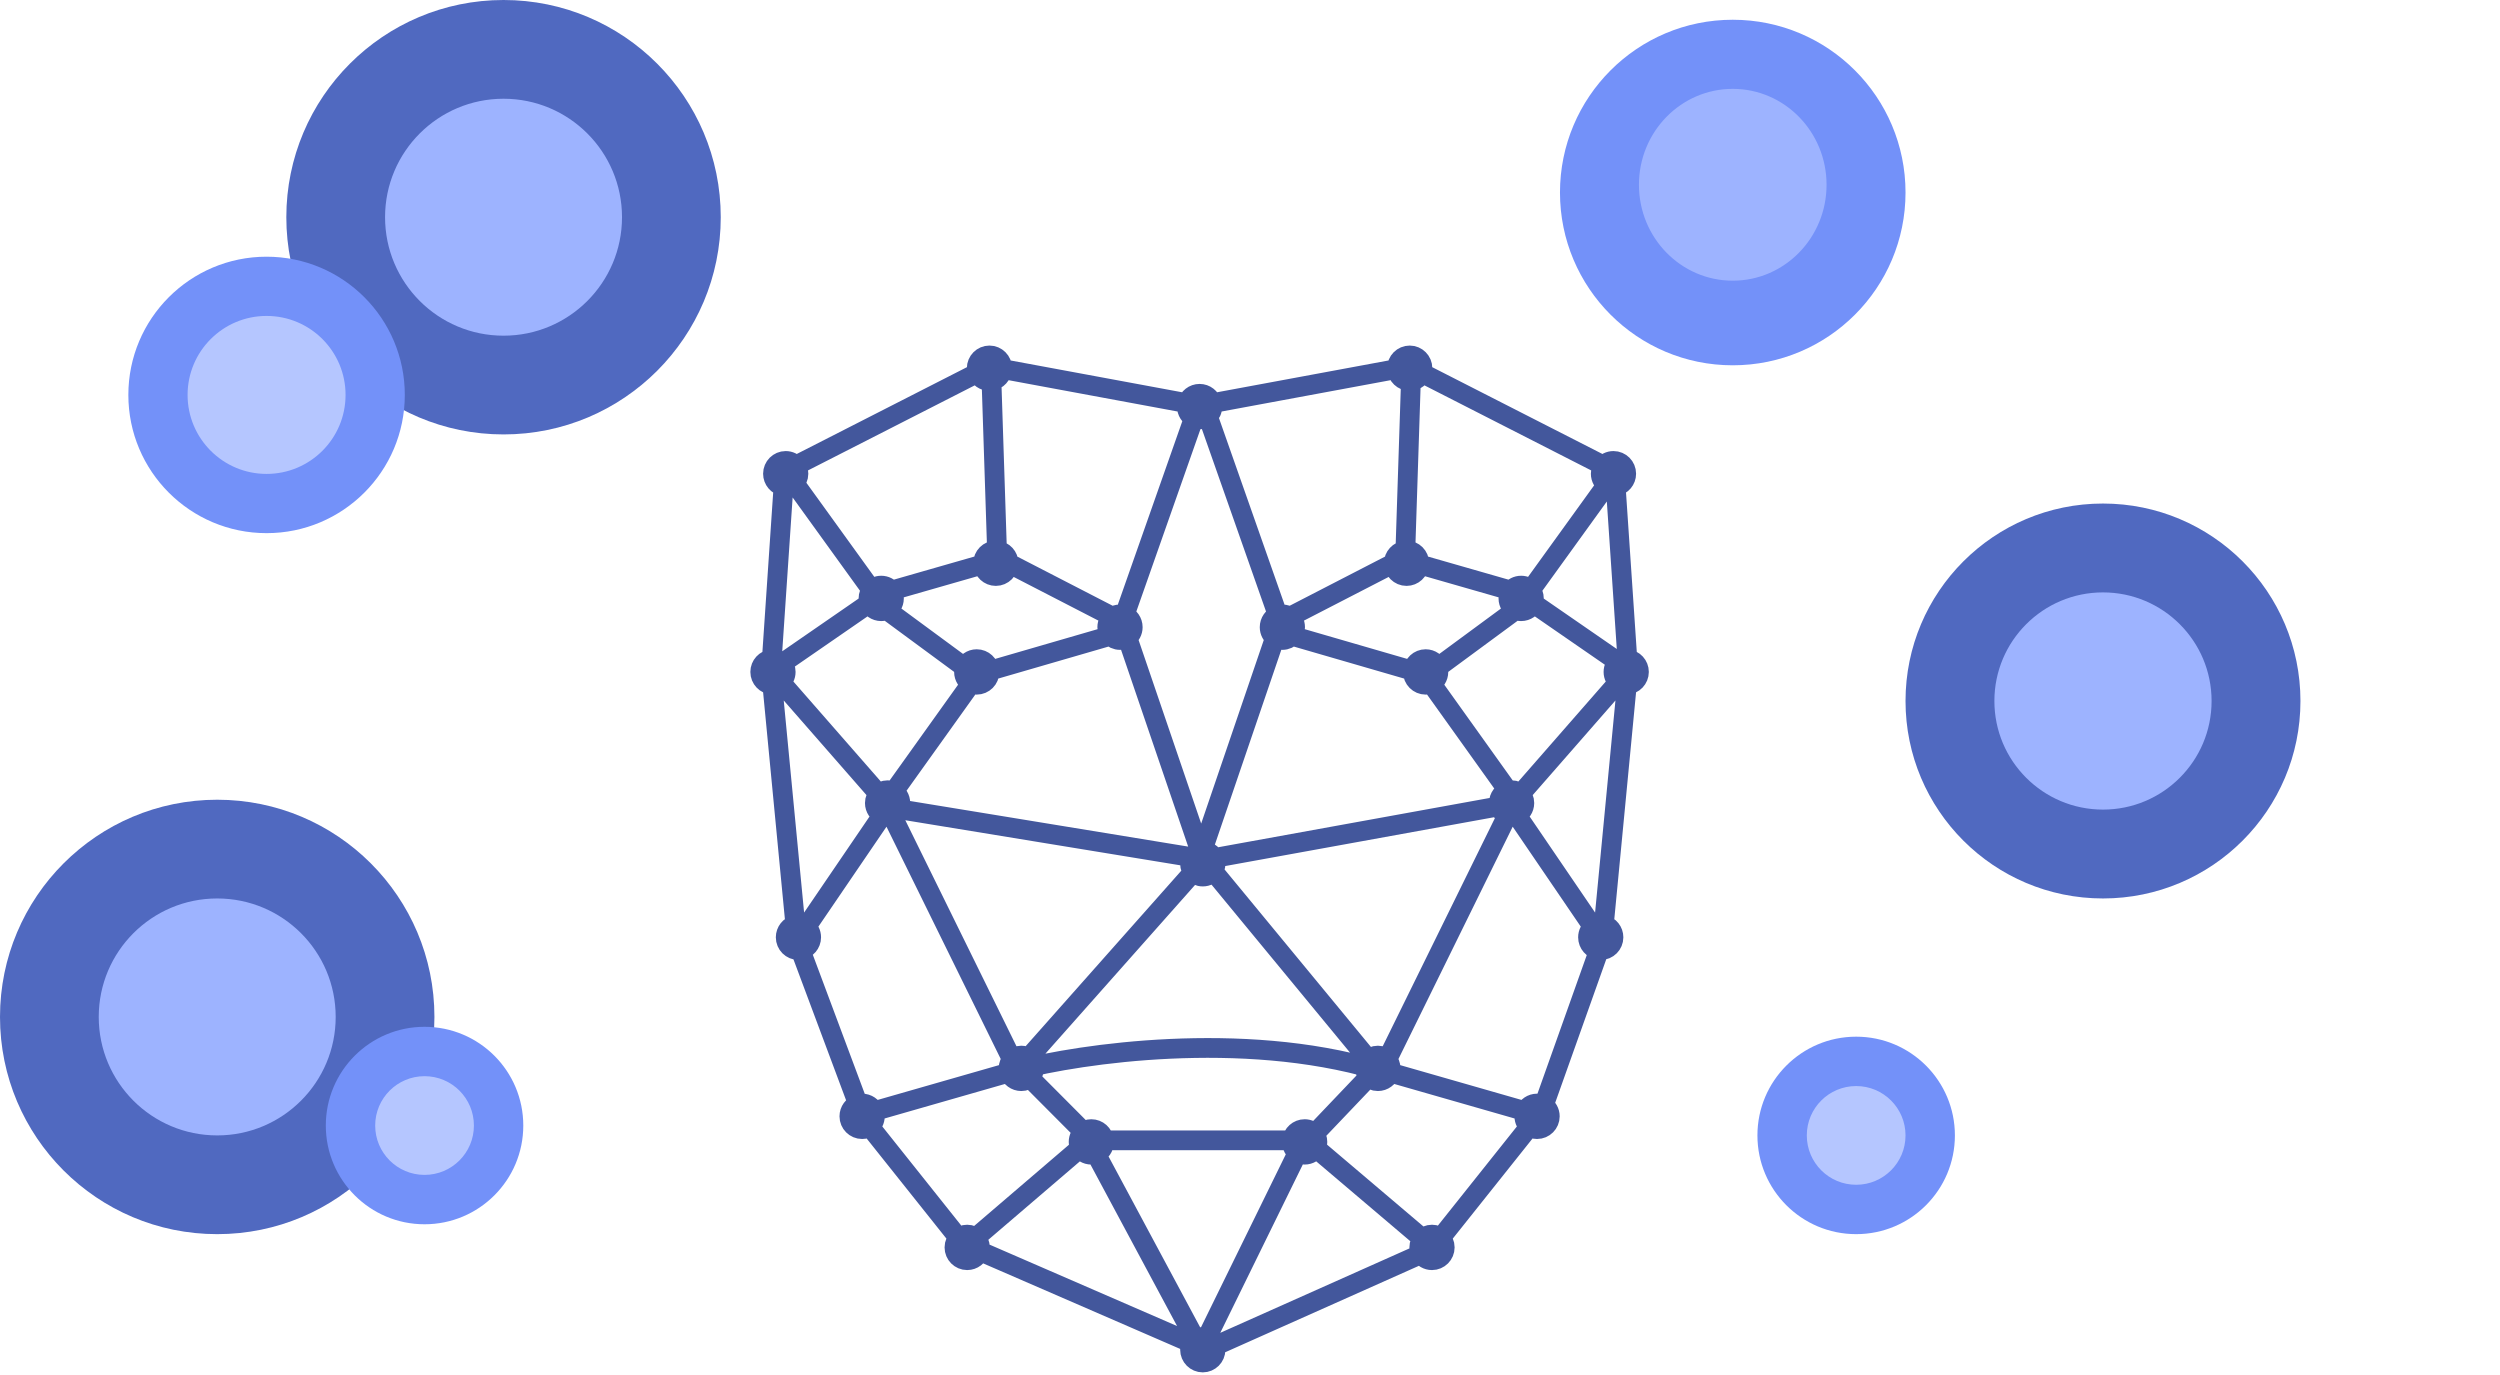
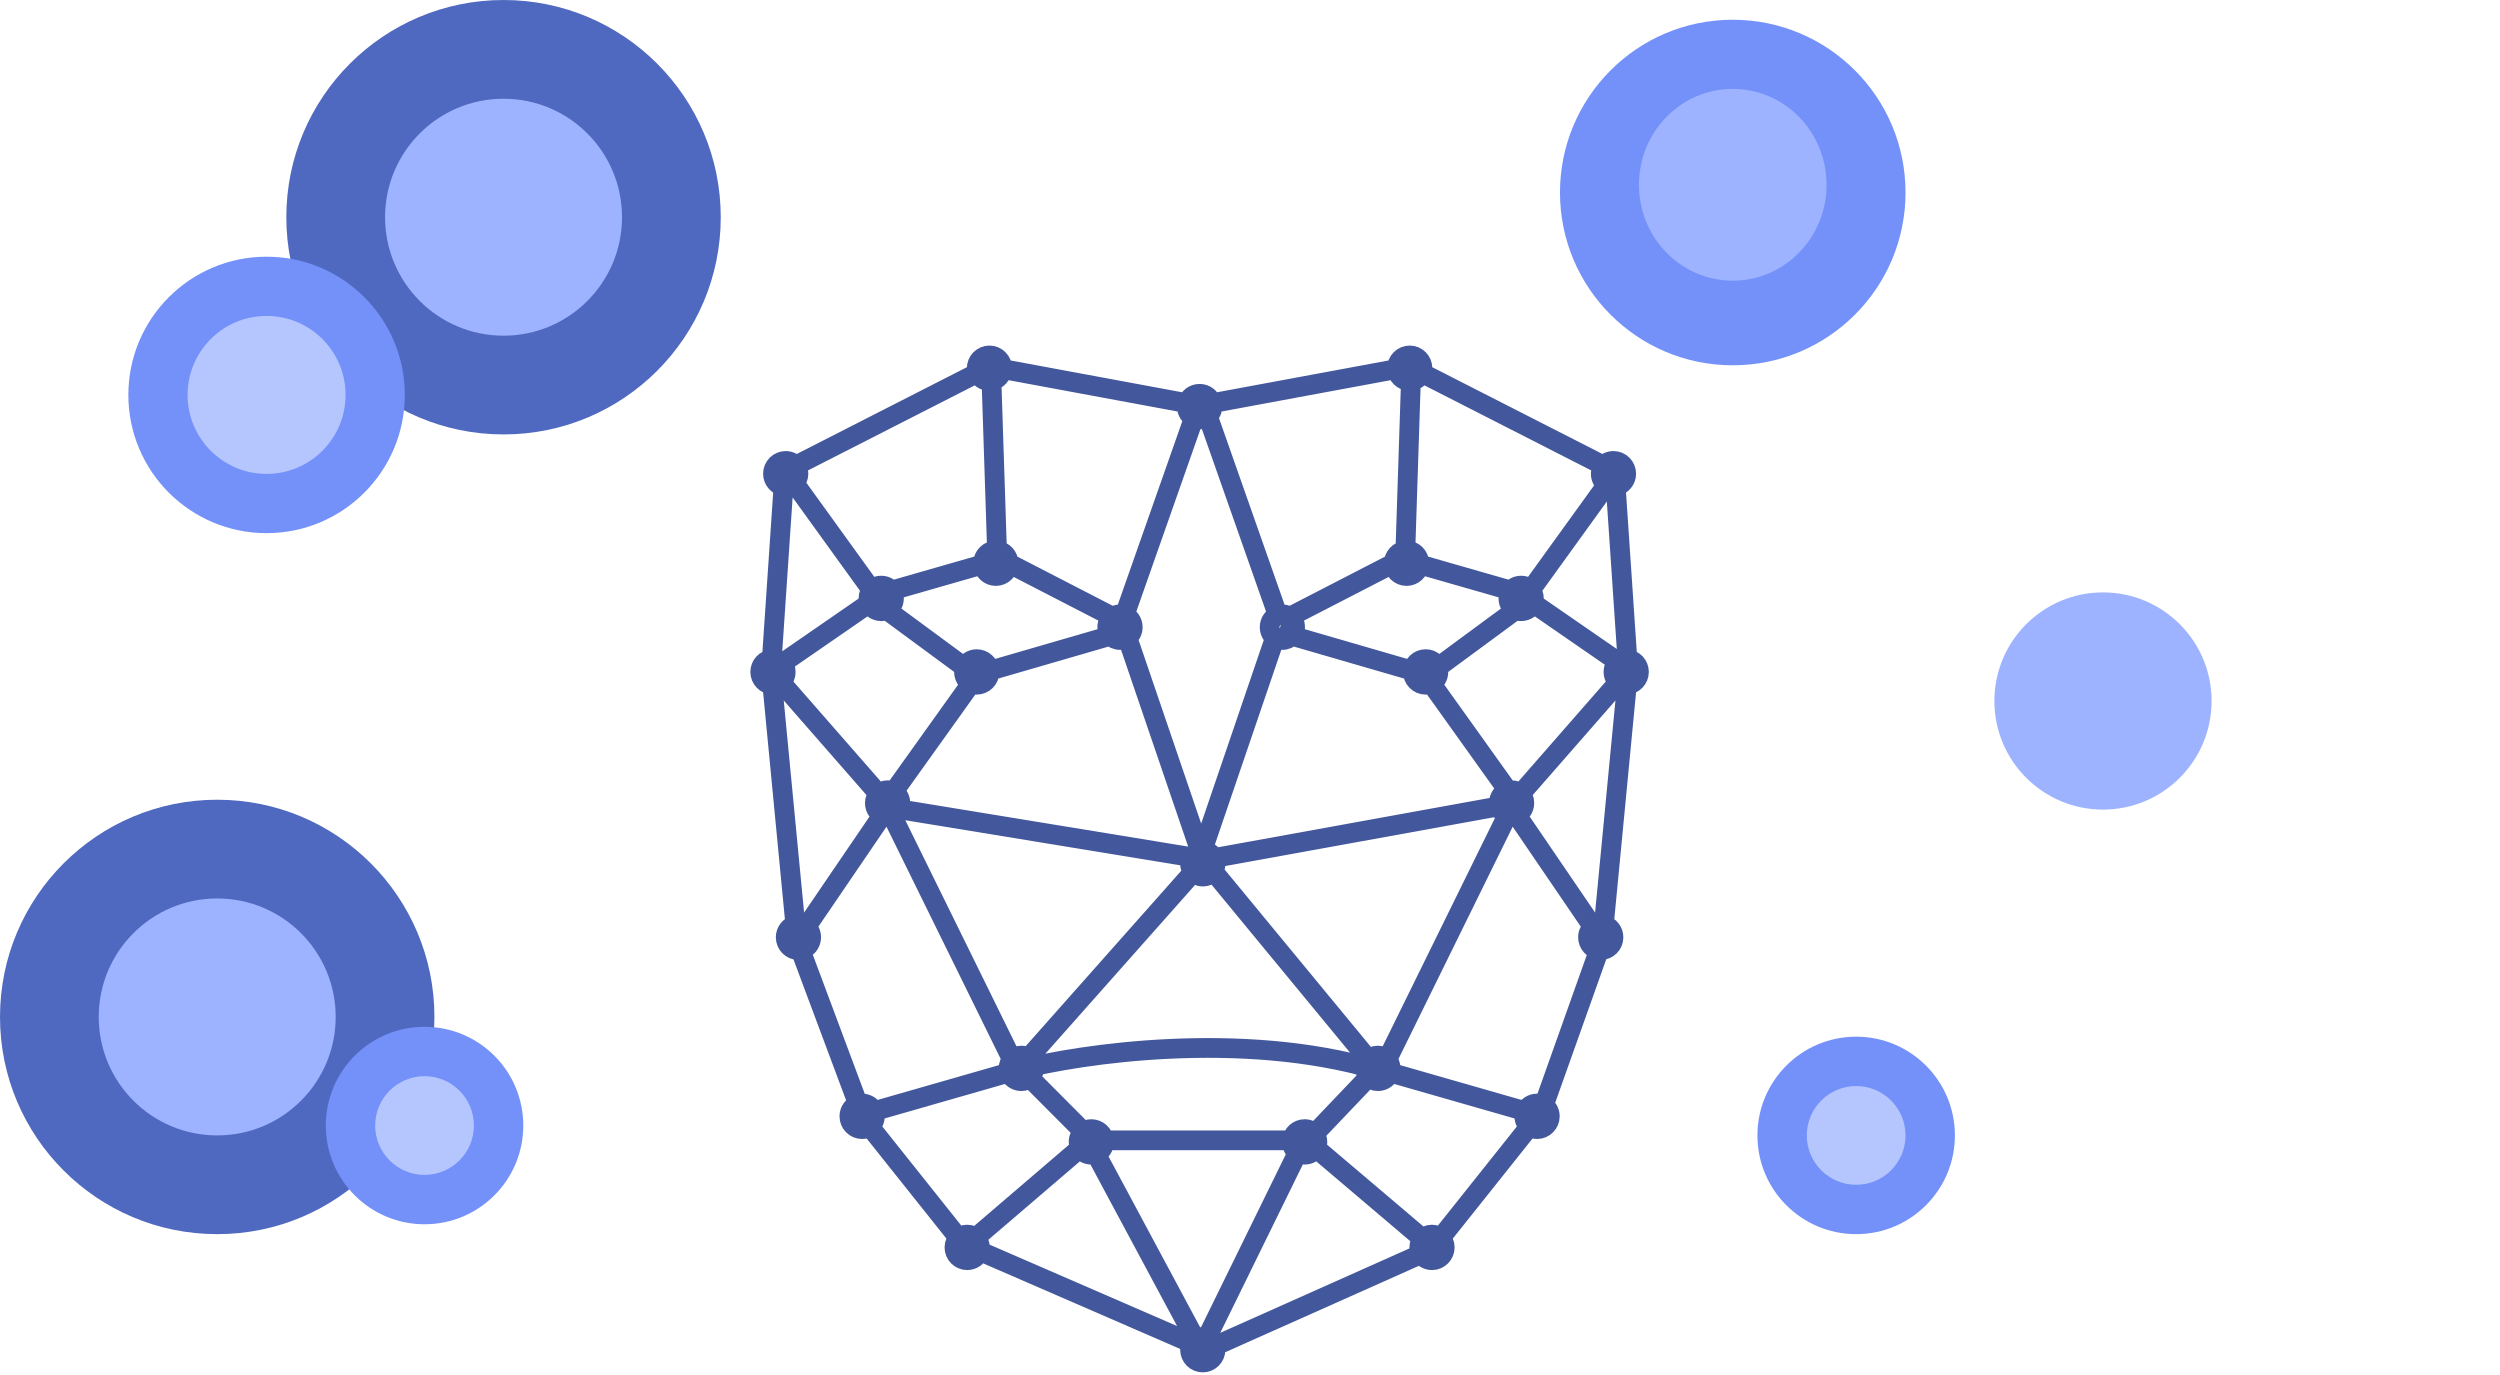
<svg xmlns="http://www.w3.org/2000/svg" width="200" height="110" viewBox="0 0 200 110" fill="none">
  <circle cx="40.283" cy="17.377" r="17.377" fill="#5069C0" />
  <circle cx="40.283" cy="17.377" r="9.478" fill="#9DB3FF" />
  <circle cx="17.377" cy="81.355" r="17.377" fill="#5069C0" />
  <circle cx="17.377" cy="81.355" r="9.478" fill="#9DB3FF" />
-   <circle r="15.797" transform="matrix(1 0 0 -1 168.239 56.08)" fill="#5069C0" />
  <circle r="8.688" transform="matrix(1 0 0 -1 168.239 56.08)" fill="#9DB3FF" />
  <circle cx="148.493" cy="90.833" r="7.899" fill="#7391F9" />
  <circle cx="148.493" cy="90.833" r="3.949" fill="#B5C6FF" />
  <circle r="7.899" transform="matrix(1 0 0 -1 33.964 90.043)" fill="#7391F9" />
  <circle r="3.949" transform="matrix(1 0 0 -1 33.964 90.043)" fill="#B5C6FF" />
  <circle cx="138.62" cy="15.402" r="13.822" fill="#7391F9" />
  <ellipse cx="138.62" cy="14.782" rx="7.504" ry="7.673" fill="#9DB3FF" />
  <circle cx="21.326" cy="31.594" r="11.058" fill="#7391F9" />
  <circle cx="21.326" cy="31.594" r="6.319" fill="#B5C6FF" />
  <path d="M63.553 38.645C63.751 38.458 63.875 38.193 63.875 37.898C63.875 37.653 63.79 37.429 63.647 37.253C63.46 37.022 63.175 36.875 62.856 36.875C62.294 36.875 61.838 37.333 61.838 37.898C61.838 38.402 62.201 38.821 62.679 38.906C62.736 38.916 62.796 38.921 62.856 38.921C63.126 38.921 63.371 38.816 63.553 38.645Z" fill="#43579C" />
  <path d="M70.935 48.797C71.279 48.633 71.516 48.281 71.516 47.873C71.516 47.639 71.438 47.424 71.307 47.252C71.121 47.007 70.828 46.85 70.497 46.85C70.191 46.85 69.916 46.985 69.73 47.2L70.176 47.818L69.55 48.25C69.7 48.628 70.067 48.896 70.497 48.896C70.654 48.896 70.802 48.86 70.935 48.797Z" fill="#43579C" />
  <path d="M70.176 47.818L69.73 47.2C69.573 47.38 69.479 47.615 69.479 47.873C69.479 48.006 69.504 48.133 69.55 48.25L70.176 47.818Z" fill="#43579C" />
  <path d="M79.667 46.082C80.229 46.082 80.685 45.624 80.685 45.059C80.685 45.057 80.685 45.056 80.685 45.054C80.683 44.523 80.278 44.088 79.761 44.041C79.73 44.038 79.698 44.036 79.667 44.036C79.104 44.036 78.648 44.494 78.648 45.059C78.648 45.088 78.649 45.117 78.651 45.145C78.694 45.67 79.132 46.082 79.667 46.082Z" fill="#43579C" />
  <path d="M80.174 29.516C80.175 29.497 80.176 29.477 80.176 29.458C80.176 28.893 79.72 28.435 79.157 28.435C78.595 28.435 78.138 28.893 78.138 29.458C78.138 29.588 78.162 29.712 78.207 29.826C78.354 30.209 78.724 30.481 79.157 30.481C79.212 30.481 79.265 30.477 79.318 30.468C79.785 30.394 80.147 30 80.174 29.516Z" fill="#43579C" />
  <path d="M96.63 33.304C96.848 33.116 96.986 32.838 96.986 32.527C96.986 32.435 96.974 32.346 96.952 32.262C96.835 31.825 96.439 31.504 95.967 31.504C95.496 31.504 95.1 31.825 94.983 32.262C94.961 32.346 94.949 32.435 94.949 32.527C94.949 32.927 95.177 33.274 95.511 33.442C95.648 33.511 95.803 33.55 95.967 33.55C96.221 33.55 96.452 33.457 96.63 33.304Z" fill="#43579C" />
  <path d="M90.187 51.011C90.448 50.825 90.619 50.52 90.619 50.175C90.619 49.739 90.347 49.367 89.965 49.219C89.852 49.176 89.729 49.152 89.6 49.152C89.378 49.152 89.172 49.223 89.005 49.344C88.748 49.53 88.581 49.833 88.581 50.175C88.581 50.437 88.68 50.676 88.841 50.857C89.028 51.066 89.299 51.198 89.6 51.198C89.819 51.198 90.021 51.129 90.187 51.011Z" fill="#43579C" />
  <path d="M78.138 54.778C78.701 54.778 79.157 54.32 79.157 53.755C79.157 53.726 79.156 53.697 79.154 53.668C79.109 53.144 78.672 52.732 78.138 52.732C77.701 52.732 77.328 53.009 77.183 53.398C77.142 53.509 77.12 53.63 77.12 53.755C77.12 54.159 77.352 54.508 77.69 54.674C77.826 54.741 77.978 54.778 78.138 54.778Z" fill="#43579C" />
  <path d="M62.46 54.565C62.701 54.378 62.856 54.085 62.856 53.755C62.856 53.486 62.753 53.242 62.584 53.059C62.398 52.858 62.133 52.732 61.838 52.732C61.806 52.732 61.775 52.734 61.745 52.736C61.226 52.783 60.819 53.222 60.819 53.755C60.819 54.302 61.246 54.749 61.784 54.777C61.802 54.778 61.82 54.778 61.838 54.778C62.072 54.778 62.288 54.699 62.46 54.565Z" fill="#43579C" />
  <path d="M71.901 64.732C71.981 64.586 72.026 64.419 72.026 64.242C72.026 63.853 71.81 63.516 71.493 63.342C71.349 63.263 71.183 63.218 71.007 63.218C70.726 63.218 70.472 63.332 70.288 63.517C70.103 63.702 69.988 63.958 69.988 64.242C69.988 64.666 70.246 65.03 70.612 65.185C70.734 65.236 70.867 65.265 71.007 65.265C71.125 65.265 71.238 65.245 71.343 65.208C71.582 65.124 71.781 64.952 71.901 64.732Z" fill="#43579C" />
  <path d="M64.038 75.994C64.523 75.915 64.894 75.493 64.894 74.984C64.894 74.651 64.736 74.355 64.491 74.168C64.32 74.038 64.107 73.96 63.875 73.96C63.79 73.96 63.708 73.971 63.629 73.991L63.746 75.21L64.038 75.994Z" fill="#43579C" />
  <path d="M62.856 74.984C62.856 75.549 63.313 76.007 63.875 76.007C63.931 76.007 63.985 76.002 64.038 75.994L63.746 75.21L63.629 73.991C63.185 74.101 62.856 74.504 62.856 74.984Z" fill="#43579C" />
  <path d="M69.581 90.125C69.828 89.938 69.988 89.641 69.988 89.306C69.988 89.164 69.959 89.028 69.906 88.904L68.961 89.176L69.081 89.498L69.581 90.125Z" fill="#43579C" />
  <path d="M68.969 88.283C68.857 88.283 68.748 88.302 68.647 88.335L68.961 89.176L69.906 88.904C69.751 88.539 69.39 88.283 68.969 88.283Z" fill="#43579C" />
  <path d="M67.95 89.306C67.95 89.871 68.407 90.329 68.969 90.329C69.199 90.329 69.41 90.253 69.581 90.125L69.081 89.498L68.961 89.176L68.647 88.335C68.242 88.471 67.95 88.854 67.95 89.306Z" fill="#43579C" />
  <path d="M82.386 86.23C82.593 86.043 82.723 85.771 82.723 85.47C82.723 85.454 82.723 85.439 82.722 85.423C82.707 85.093 82.536 84.803 82.281 84.627C82.117 84.513 81.918 84.447 81.704 84.447C81.412 84.447 81.148 84.57 80.963 84.768C80.791 84.952 80.685 85.198 80.685 85.47C80.685 85.584 80.704 85.694 80.739 85.797C80.874 86.201 81.255 86.493 81.704 86.493C81.967 86.493 82.206 86.393 82.386 86.23Z" fill="#43579C" />
  <path d="M87.675 92.307C88.056 92.159 88.326 91.787 88.326 91.352C88.326 91.309 88.324 91.266 88.319 91.225C88.256 90.72 87.827 90.329 87.308 90.329C87.072 90.329 86.855 90.409 86.683 90.544C86.443 90.731 86.289 91.024 86.289 91.352C86.289 91.532 86.335 91.701 86.416 91.848C86.59 92.162 86.924 92.375 87.308 92.375C87.437 92.375 87.561 92.351 87.675 92.307Z" fill="#43579C" />
  <path d="M78.353 100.078C78.379 99.987 78.393 99.892 78.393 99.793C78.393 99.228 77.937 98.769 77.374 98.769C77.108 98.769 76.865 98.872 76.684 99.04C76.482 99.227 76.356 99.495 76.356 99.793C76.356 100.358 76.812 100.816 77.374 100.816C77.838 100.816 78.23 100.504 78.353 100.078Z" fill="#43579C" />
  <path d="M96.222 109C96.785 109 97.241 108.542 97.241 107.977C97.241 107.874 97.226 107.775 97.198 107.681C97.103 107.367 96.862 107.116 96.554 107.01L96.161 107.811L95.936 107.713L95.345 107.457C95.255 107.609 95.203 107.787 95.203 107.977C95.203 108.542 95.659 109 96.222 109Z" fill="#43579C" />
  <path d="M96.161 107.811L96.554 107.01C96.45 106.973 96.338 106.954 96.222 106.954C96.002 106.954 95.797 107.024 95.631 107.144L95.936 107.713L96.161 107.811Z" fill="#43579C" />
  <path d="M95.345 107.457L95.936 107.713L95.631 107.144C95.515 107.227 95.417 107.333 95.345 107.457Z" fill="#43579C" />
  <path d="M113.542 99.793C113.542 99.986 113.595 100.167 113.688 100.322C113.867 100.618 114.191 100.816 114.56 100.816C115.123 100.816 115.579 100.358 115.579 99.793C115.579 99.495 115.453 99.227 115.251 99.04C115.07 98.872 114.827 98.769 114.56 98.769C113.998 98.769 113.542 99.228 113.542 99.793Z" fill="#43579C" />
-   <path d="M103.354 91.352C103.354 91.709 103.536 92.024 103.812 92.207C103.973 92.313 104.165 92.375 104.372 92.375C104.757 92.375 105.092 92.161 105.265 91.845C105.346 91.699 105.391 91.531 105.391 91.352C105.391 91.108 105.306 90.883 105.163 90.707L104.671 91.225H103.362C103.356 91.266 103.354 91.309 103.354 91.352Z" fill="#43579C" />
  <path d="M104.671 91.225L105.163 90.707C104.976 90.477 104.692 90.329 104.372 90.329C103.853 90.329 103.424 90.72 103.362 91.225H104.671Z" fill="#43579C" />
  <path d="M109.212 85.47C109.212 85.74 109.316 85.986 109.486 86.169C109.672 86.368 109.937 86.493 110.231 86.493C110.679 86.493 111.061 86.201 111.196 85.797C111.231 85.694 111.249 85.584 111.249 85.47C111.249 85.198 111.144 84.952 110.972 84.768C110.786 84.57 110.523 84.447 110.231 84.447C109.938 84.447 109.674 84.571 109.488 84.77L109.822 85.175L109.333 84.986C109.256 85.13 109.212 85.295 109.212 85.47Z" fill="#43579C" />
  <path d="M121.947 89.306C121.947 89.641 122.107 89.938 122.354 90.125C122.524 90.253 122.736 90.329 122.966 90.329C123.528 90.329 123.984 89.871 123.984 89.306C123.984 88.939 123.791 88.616 123.501 88.436C123.346 88.339 123.162 88.283 122.966 88.283C122.545 88.283 122.184 88.539 122.028 88.904C121.976 89.028 121.947 89.164 121.947 89.306Z" fill="#43579C" />
  <path d="M127.041 74.984C127.041 75.503 127.426 75.932 127.925 75.998C127.969 76.004 128.014 76.007 128.06 76.007C128.622 76.007 129.078 75.549 129.078 74.984C129.078 74.504 128.75 74.101 128.306 73.991C128.227 73.971 128.145 73.96 128.06 73.96C127.828 73.96 127.615 74.038 127.444 74.168C127.199 74.355 127.041 74.651 127.041 74.984Z" fill="#43579C" />
  <path d="M121.193 64.036L120.638 63.261C120.217 63.386 119.909 63.778 119.909 64.242C119.909 64.331 119.921 64.418 119.942 64.5C120.028 64.831 120.274 65.096 120.592 65.208C120.697 65.245 120.81 65.265 120.928 65.265C121.068 65.265 121.201 65.236 121.323 65.185C121.689 65.03 121.947 64.666 121.947 64.242C121.947 63.958 121.832 63.702 121.647 63.517L121.193 64.036Z" fill="#43579C" />
  <path d="M120.638 63.261L121.193 64.036L121.647 63.517C121.463 63.332 121.209 63.218 120.928 63.218C120.827 63.218 120.73 63.233 120.638 63.261Z" fill="#43579C" />
  <path d="M129.078 53.755C129.078 54.085 129.233 54.378 129.474 54.565C129.647 54.699 129.863 54.778 130.097 54.778C130.115 54.778 130.133 54.778 130.15 54.777C130.688 54.749 131.116 54.302 131.116 53.755C131.116 53.222 130.709 52.783 130.19 52.736C130.159 52.734 130.128 52.732 130.097 52.732C129.855 52.732 129.633 52.817 129.459 52.958C129.227 53.146 129.078 53.433 129.078 53.755Z" fill="#43579C" />
  <path d="M120.673 47.873C120.673 48.281 120.911 48.633 121.254 48.797C121.387 48.86 121.535 48.896 121.692 48.896C122.122 48.896 122.49 48.628 122.639 48.25L122.013 47.818L122.46 47.2C122.273 46.985 121.998 46.85 121.692 46.85C121.362 46.85 121.069 47.007 120.882 47.252C120.751 47.424 120.673 47.639 120.673 47.873Z" fill="#43579C" />
  <path d="M122.013 47.818L122.639 48.25C122.685 48.133 122.711 48.006 122.711 47.873C122.711 47.615 122.616 47.38 122.46 47.2L122.013 47.818Z" fill="#43579C" />
  <path d="M113.032 53.755C113.032 54.32 113.488 54.778 114.051 54.778C114.212 54.778 114.364 54.741 114.499 54.674C114.837 54.508 115.07 54.159 115.07 53.755C115.07 53.63 115.047 53.509 115.006 53.398C114.862 53.009 114.489 52.732 114.051 52.732C113.518 52.732 113.08 53.144 113.036 53.668C113.034 53.697 113.032 53.726 113.032 53.755Z" fill="#43579C" />
  <path d="M111.504 45.059C111.504 45.624 111.96 46.082 112.523 46.082C113.057 46.082 113.495 45.67 113.538 45.145C113.541 45.117 113.542 45.088 113.542 45.059C113.542 44.494 113.086 44.036 112.523 44.036C112.491 44.036 112.46 44.038 112.429 44.041C111.912 44.088 111.507 44.523 111.504 45.054C111.504 45.056 111.504 45.057 111.504 45.059Z" fill="#43579C" />
  <path d="M128.06 37.898C128.06 38.267 128.254 38.59 128.546 38.77C128.701 38.866 128.883 38.921 129.078 38.921C129.139 38.921 129.198 38.916 129.256 38.906C129.734 38.821 130.097 38.402 130.097 37.898C130.097 37.333 129.641 36.875 129.078 36.875C128.759 36.875 128.475 37.022 128.288 37.253C128.145 37.429 128.06 37.653 128.06 37.898Z" fill="#43579C" />
  <path d="M111.759 29.458C111.759 29.477 111.759 29.497 111.76 29.516C111.791 30.054 112.234 30.481 112.778 30.481C112.809 30.481 112.841 30.479 112.872 30.477C113.264 30.441 113.592 30.181 113.728 29.826C113.772 29.712 113.796 29.588 113.796 29.458C113.796 28.893 113.34 28.435 112.778 28.435C112.215 28.435 111.759 28.893 111.759 29.458Z" fill="#43579C" />
-   <path d="M101.571 50.175C101.571 50.52 101.741 50.825 102.002 51.011C102.168 51.129 102.371 51.198 102.59 51.198C102.891 51.198 103.162 51.066 103.348 50.857C103.51 50.676 103.608 50.437 103.608 50.175C103.608 49.833 103.441 49.53 103.184 49.344C103.017 49.223 102.812 49.152 102.59 49.152C102.461 49.152 102.338 49.176 102.224 49.219C101.842 49.367 101.571 49.739 101.571 50.175Z" fill="#43579C" />
  <path d="M97.054 69.692C97.172 69.525 97.241 69.321 97.241 69.101C97.241 68.936 97.202 68.78 97.133 68.642C96.966 68.308 96.621 68.078 96.222 68.078C96.209 68.078 96.195 68.078 96.181 68.079L96.095 68.333L95.977 68.679L95.348 68.576C95.256 68.729 95.203 68.909 95.203 69.101C95.203 69.359 95.298 69.594 95.455 69.774C95.641 69.989 95.916 70.124 96.222 70.124C96.565 70.124 96.869 69.954 97.054 69.692Z" fill="#43579C" />
  <path d="M95.977 68.679L96.095 68.333L96.015 68.099C95.732 68.158 95.492 68.335 95.348 68.576L95.977 68.679Z" fill="#43579C" />
  <path d="M79.284 29.454L79.318 30.468M79.794 45.055L79.761 44.041M78.706 29.572L78.207 29.826M62.659 37.756L63.647 37.253M62.959 37.823L63.553 38.645M70.346 48.053L70.176 47.818M70.462 47.494L71.307 47.252M79.377 44.936L78.651 45.145M79.98 44.69L80.685 45.054M89.403 49.549L89.005 49.344M89.89 50.553L88.841 50.857M78.428 53.878L79.154 53.668M77.808 53.858L77.183 53.398M70.167 48.232L70.935 48.797M70.315 47.722L70.176 47.818M62.164 53.349L62.584 53.059M62.729 38.162L62.679 38.906M61.71 53.252L61.745 52.736M61.679 53.671L62.46 54.565M70.848 64.157L70.288 63.517M70.903 64.167L71.493 63.342M78.035 54.192L77.69 54.674M89.975 50.389L90.187 51.011M96.343 69.06L96.095 68.333M96.202 68.716L95.977 68.679M71.241 64.624L71.901 64.732M70.857 64.825L70.612 65.185M64.235 74.544L64.491 74.168M61.71 53.999L61.784 54.777M63.747 75.227L63.746 75.21M63.74 75.194L63.746 75.21M69.088 89.517L69.081 89.498M68.934 89.183L68.961 89.176M69.069 89.482L69.081 89.498M77.219 99.713L76.684 99.04M81.335 85.526L80.963 84.768M71.147 64.81L71.343 65.208M81.609 85.385L82.281 84.627M96.127 69.016L95.455 69.774M79.18 29.332L80.174 29.516M95.736 32.401L94.983 32.262M89.734 49.876L89.965 49.219M95.847 32.484L95.511 33.442M112.905 29.454L112.872 30.477M112.396 45.055L112.429 44.041M129.23 37.823L128.546 38.77M121.844 48.053L122.013 47.818M121.727 47.494L120.882 47.252M112.813 44.936L113.538 45.145M112.21 44.69L111.504 45.054M102.786 49.549L103.184 49.344M102.3 50.553L103.348 50.857M113.761 53.878L113.036 53.668M114.381 53.858L115.006 53.398M122.022 48.232L121.254 48.797M121.875 47.722L122.013 47.818M130.025 53.349L129.459 52.958M121.286 64.167L121.193 64.036M114.155 54.192L114.499 54.674M102.214 50.389L102.002 51.011M95.847 69.06L95.977 68.679M102.455 49.876L102.224 49.219M96.342 32.484L96.63 33.304M81.755 85.843L82.722 85.423M82.049 85.891L82.386 86.23M87.398 91.262L86.683 90.544M86.881 91.45L86.416 91.848M78.221 98.867L86.416 91.848M77.425 99.675L78.353 100.078M96.273 107.86L96.161 107.811M96.11 108.038L95.936 107.713M87.195 91.413L87.675 92.307M113.229 29.572L113.728 29.826M129.275 37.756L128.288 37.253M129.206 38.162L129.256 38.906M130.225 53.252L130.19 52.736M130.256 53.671L129.474 54.565M121.087 64.157L121.193 64.036M96.709 68.719L97.133 68.642M120.651 64.371L119.942 64.5M121.078 64.825L121.323 65.185M127.7 74.544L127.444 74.168M130.225 53.999L130.15 54.777M128.188 75.227L128.306 73.991M128.179 75.282L127.925 75.998M123.085 89.605L123.501 88.436M123.001 89.183L122.028 88.904M110.52 85.603L111.196 85.797M122.866 89.482L122.354 90.125M114.716 99.713L115.251 99.04M110.599 85.526L110.972 84.768M120.787 64.81L120.592 65.208M110.132 85.551L109.822 85.175M96.633 69.183L97.054 69.692M112.754 29.332L111.76 29.516M96.199 32.401L96.952 32.262M110.276 85.35L109.822 85.175M104.465 91.441L104.671 91.225M104.799 91.45L105.265 91.845M114.178 99.409L105.265 91.845M114.612 99.909L113.688 100.322M96.274 108.094L97.198 107.681M96.108 107.92L96.161 107.811M104.258 91.296L103.812 92.207M87.562 91.225H88.319M104.882 91.225H104.671M63.553 38.645C63.751 38.458 63.875 38.193 63.875 37.898C63.875 37.653 63.79 37.429 63.647 37.253M63.553 38.645C63.371 38.816 63.126 38.921 62.856 38.921C62.796 38.921 62.736 38.916 62.679 38.906M63.553 38.645L69.73 47.2M63.647 37.253C63.46 37.022 63.175 36.875 62.856 36.875C62.294 36.875 61.838 37.333 61.838 37.898C61.838 38.402 62.201 38.821 62.679 38.906M63.647 37.253L78.207 29.826M62.679 38.906L61.745 52.736M70.935 48.797C71.279 48.633 71.516 48.281 71.516 47.873C71.516 47.639 71.438 47.424 71.307 47.252M70.935 48.797C70.802 48.86 70.654 48.896 70.497 48.896C70.067 48.896 69.7 48.628 69.55 48.25M70.935 48.797L77.183 53.398M71.307 47.252C71.121 47.007 70.828 46.85 70.497 46.85C70.191 46.85 69.916 46.985 69.73 47.2M71.307 47.252L78.651 45.145M69.73 47.2L70.176 47.818M69.73 47.2C69.573 47.38 69.479 47.615 69.479 47.873C69.479 48.006 69.504 48.133 69.55 48.25M70.176 47.818L69.55 48.25M69.55 48.25L62.584 53.059M80.685 45.054C80.685 45.056 80.685 45.057 80.685 45.059C80.685 45.624 80.229 46.082 79.667 46.082C79.132 46.082 78.694 45.67 78.651 45.145M80.685 45.054C80.683 44.523 80.278 44.088 79.761 44.041M80.685 45.054L89.005 49.344M79.761 44.041C79.73 44.038 79.698 44.036 79.667 44.036C79.104 44.036 78.648 44.494 78.648 45.059C78.648 45.088 78.649 45.117 78.651 45.145M79.761 44.041L79.318 30.468M80.174 29.516C80.175 29.497 80.176 29.477 80.176 29.458C80.176 28.893 79.72 28.435 79.157 28.435C78.595 28.435 78.138 28.893 78.138 29.458C78.138 29.588 78.162 29.712 78.207 29.826M80.174 29.516C80.147 30 79.785 30.394 79.318 30.468M80.174 29.516L94.983 32.262M78.207 29.826C78.354 30.209 78.724 30.481 79.157 30.481C79.212 30.481 79.265 30.477 79.318 30.468M96.63 33.304C96.848 33.116 96.986 32.838 96.986 32.527C96.986 32.435 96.974 32.346 96.952 32.262M96.63 33.304C96.452 33.457 96.221 33.55 95.967 33.55C95.803 33.55 95.648 33.511 95.511 33.442M96.63 33.304L102.224 49.219M96.952 32.262C96.835 31.825 96.439 31.504 95.967 31.504C95.496 31.504 95.1 31.825 94.983 32.262M96.952 32.262L111.76 29.516M94.983 32.262C94.961 32.346 94.949 32.435 94.949 32.527C94.949 32.927 95.177 33.274 95.511 33.442M95.511 33.442L89.965 49.219M90.187 51.011C90.448 50.825 90.619 50.52 90.619 50.175C90.619 49.739 90.347 49.367 89.965 49.219M90.187 51.011C90.021 51.129 89.819 51.198 89.6 51.198C89.299 51.198 89.028 51.066 88.841 50.857M90.187 51.011L96.015 68.099M89.965 49.219C89.852 49.176 89.729 49.152 89.6 49.152C89.378 49.152 89.172 49.223 89.005 49.344M89.005 49.344C88.748 49.53 88.581 49.833 88.581 50.175C88.581 50.437 88.68 50.676 88.841 50.857M88.841 50.857L79.154 53.668M79.154 53.668C79.156 53.697 79.157 53.726 79.157 53.755C79.157 54.32 78.701 54.778 78.138 54.778C77.978 54.778 77.826 54.741 77.69 54.674M79.154 53.668C79.109 53.144 78.672 52.732 78.138 52.732C77.701 52.732 77.328 53.009 77.183 53.398M77.183 53.398C77.142 53.509 77.12 53.63 77.12 53.755C77.12 54.159 77.352 54.508 77.69 54.674M77.69 54.674L71.493 63.342M62.46 54.565C62.701 54.378 62.856 54.085 62.856 53.755C62.856 53.486 62.753 53.242 62.584 53.059M62.46 54.565C62.288 54.699 62.072 54.778 61.838 54.778C61.82 54.778 61.802 54.778 61.784 54.777M62.46 54.565L70.288 63.517M62.584 53.059C62.398 52.858 62.133 52.732 61.838 52.732C61.806 52.732 61.775 52.734 61.745 52.736M61.745 52.736C61.226 52.783 60.819 53.222 60.819 53.755C60.819 54.302 61.246 54.749 61.784 54.777M61.784 54.777L63.629 73.991M71.901 64.732C71.981 64.586 72.026 64.419 72.026 64.242C72.026 63.853 71.81 63.516 71.493 63.342M71.901 64.732C71.781 64.952 71.582 65.124 71.343 65.208M71.901 64.732L95.348 68.576M71.493 63.342C71.349 63.263 71.183 63.218 71.007 63.218C70.726 63.218 70.472 63.332 70.288 63.517M70.288 63.517C70.103 63.702 69.988 63.958 69.988 64.242C69.988 64.666 70.246 65.03 70.612 65.185M70.612 65.185C70.734 65.236 70.867 65.265 71.007 65.265C71.125 65.265 71.238 65.245 71.343 65.208M70.612 65.185L64.491 74.168M71.343 65.208L80.963 84.768M64.038 75.994C64.523 75.915 64.894 75.493 64.894 74.984C64.894 74.651 64.736 74.355 64.491 74.168M64.038 75.994L63.746 75.21M64.038 75.994C63.985 76.002 63.931 76.007 63.875 76.007C63.313 76.007 62.856 75.549 62.856 74.984C62.856 74.504 63.185 74.101 63.629 73.991M64.038 75.994L68.647 88.335M64.491 74.168C64.32 74.038 64.107 73.96 63.875 73.96C63.79 73.96 63.708 73.971 63.629 73.991M63.629 73.991L63.746 75.21M69.581 90.125C69.828 89.938 69.988 89.641 69.988 89.306C69.988 89.164 69.959 89.028 69.906 88.904M69.581 90.125L69.081 89.498M69.581 90.125C69.41 90.253 69.199 90.329 68.969 90.329C68.407 90.329 67.95 89.871 67.95 89.306C67.95 88.854 68.242 88.471 68.647 88.335M69.581 90.125L76.684 99.04M69.906 88.904L68.961 89.176M69.906 88.904C69.751 88.539 69.39 88.283 68.969 88.283C68.857 88.283 68.748 88.302 68.647 88.335M69.906 88.904L80.739 85.797M68.961 89.176L69.081 89.498M68.961 89.176L68.647 88.335M82.386 86.23C82.593 86.043 82.723 85.771 82.723 85.47C82.723 85.454 82.723 85.439 82.722 85.423M82.386 86.23C82.206 86.393 81.967 86.493 81.704 86.493C81.255 86.493 80.874 86.201 80.739 85.797M82.386 86.23L86.683 90.544M82.722 85.423C82.707 85.093 82.536 84.803 82.281 84.627M82.281 84.627C82.117 84.513 81.918 84.447 81.704 84.447C81.412 84.447 81.148 84.57 80.963 84.768M82.281 84.627L95.455 69.774M80.963 84.768C80.791 84.952 80.685 85.198 80.685 85.47C80.685 85.584 80.704 85.694 80.739 85.797M80.739 85.797L81.415 85.603C86.488 84.28 99.321 82.419 110.068 85.558L109.486 86.169M87.675 92.307C88.056 92.159 88.326 91.787 88.326 91.352C88.326 91.309 88.324 91.266 88.319 91.225M87.675 92.307C87.561 92.351 87.437 92.375 87.308 92.375C86.924 92.375 86.59 92.162 86.416 91.848M87.675 92.307L95.631 107.144M88.319 91.225C88.256 90.72 87.827 90.329 87.308 90.329C87.072 90.329 86.855 90.409 86.683 90.544M88.319 91.225H103.362M86.683 90.544C86.443 90.731 86.289 91.024 86.289 91.352C86.289 91.532 86.335 91.701 86.416 91.848M78.353 100.078C78.379 99.987 78.393 99.892 78.393 99.793C78.393 99.228 77.937 98.769 77.374 98.769C77.108 98.769 76.865 98.872 76.684 99.04M78.353 100.078C78.23 100.504 77.838 100.816 77.374 100.816C76.812 100.816 76.356 100.358 76.356 99.793C76.356 99.495 76.482 99.227 76.684 99.04M78.353 100.078L95.345 107.457M97.198 107.681C97.226 107.775 97.241 107.874 97.241 107.977C97.241 108.542 96.785 109 96.222 109C95.659 109 95.203 108.542 95.203 107.977C95.203 107.787 95.255 107.609 95.345 107.457M97.198 107.681C97.103 107.367 96.862 107.116 96.554 107.01M97.198 107.681L113.688 100.322M96.554 107.01L96.161 107.811M96.554 107.01C96.45 106.973 96.338 106.954 96.222 106.954C96.002 106.954 95.797 107.024 95.631 107.144M96.554 107.01L103.812 92.207M96.161 107.811L95.936 107.713M95.936 107.713L95.345 107.457M95.936 107.713L95.631 107.144M95.345 107.457C95.417 107.333 95.515 107.227 95.631 107.144M113.688 100.322C113.595 100.167 113.542 99.986 113.542 99.793C113.542 99.228 113.998 98.769 114.56 98.769C114.827 98.769 115.07 98.872 115.251 99.04M113.688 100.322C113.867 100.618 114.191 100.816 114.56 100.816C115.123 100.816 115.579 100.358 115.579 99.793C115.579 99.495 115.453 99.227 115.251 99.04M115.251 99.04L122.354 90.125M103.812 92.207C103.536 92.024 103.354 91.709 103.354 91.352C103.354 91.309 103.356 91.266 103.362 91.225M103.812 92.207C103.973 92.313 104.165 92.375 104.372 92.375C104.757 92.375 105.092 92.161 105.265 91.845M105.265 91.845C105.346 91.699 105.391 91.531 105.391 91.352C105.391 91.108 105.306 90.883 105.163 90.707M105.163 90.707L104.671 91.225M105.163 90.707C104.976 90.477 104.692 90.329 104.372 90.329C103.853 90.329 103.424 90.72 103.362 91.225M105.163 90.707L109.486 86.169M104.671 91.225H103.362M109.486 86.169C109.316 85.986 109.212 85.74 109.212 85.47C109.212 85.295 109.256 85.13 109.333 84.986M109.486 86.169C109.672 86.368 109.937 86.493 110.231 86.493C110.679 86.493 111.061 86.201 111.196 85.797M111.196 85.797C111.231 85.694 111.249 85.584 111.249 85.47C111.249 85.198 111.144 84.952 110.972 84.768M111.196 85.797L122.028 88.904M110.972 84.768C110.786 84.57 110.523 84.447 110.231 84.447C109.938 84.447 109.674 84.571 109.488 84.77M110.972 84.768L120.592 65.208M109.488 84.77L109.822 85.175M109.488 84.77C109.427 84.834 109.375 84.907 109.333 84.986M109.488 84.77L97.054 69.692M109.822 85.175L109.333 84.986M122.354 90.125C122.107 89.938 121.947 89.641 121.947 89.306C121.947 89.164 121.976 89.028 122.028 88.904M122.354 90.125C122.524 90.253 122.736 90.329 122.966 90.329C123.528 90.329 123.984 89.871 123.984 89.306C123.984 88.939 123.791 88.616 123.501 88.436M123.501 88.436C123.346 88.339 123.162 88.283 122.966 88.283C122.545 88.283 122.184 88.539 122.028 88.904M123.501 88.436L127.925 75.998M127.925 75.998C127.426 75.932 127.041 75.503 127.041 74.984C127.041 74.651 127.199 74.355 127.444 74.168M127.925 75.998C127.969 76.004 128.014 76.007 128.06 76.007C128.622 76.007 129.078 75.549 129.078 74.984C129.078 74.504 128.75 74.101 128.306 73.991M128.306 73.991C128.227 73.971 128.145 73.96 128.06 73.96C127.828 73.96 127.615 74.038 127.444 74.168M128.306 73.991L130.15 54.777M127.444 74.168L121.323 65.185M121.193 64.036L120.638 63.261M121.193 64.036L121.647 63.517M120.638 63.261C120.217 63.386 119.909 63.778 119.909 64.242C119.909 64.331 119.921 64.418 119.942 64.5M120.638 63.261C120.73 63.233 120.827 63.218 120.928 63.218C121.209 63.218 121.463 63.332 121.647 63.517M120.638 63.261L114.499 54.674M119.942 64.5C120.028 64.831 120.274 65.096 120.592 65.208M119.942 64.5L97.133 68.642M120.592 65.208C120.697 65.245 120.81 65.265 120.928 65.265C121.068 65.265 121.201 65.236 121.323 65.185M121.323 65.185C121.689 65.03 121.947 64.666 121.947 64.242C121.947 63.958 121.832 63.702 121.647 63.517M121.647 63.517L129.474 54.565M129.474 54.565C129.233 54.378 129.078 54.085 129.078 53.755C129.078 53.433 129.227 53.146 129.459 52.958M129.474 54.565C129.647 54.699 129.863 54.778 130.097 54.778C130.115 54.778 130.133 54.778 130.15 54.777M130.15 54.777C130.688 54.749 131.116 54.302 131.116 53.755C131.116 53.222 130.709 52.783 130.19 52.736M130.19 52.736C130.159 52.734 130.128 52.732 130.097 52.732C129.855 52.732 129.633 52.817 129.459 52.958M130.19 52.736L129.256 38.906M129.459 52.958L122.639 48.25M121.254 48.797C120.911 48.633 120.673 48.281 120.673 47.873C120.673 47.639 120.751 47.424 120.882 47.252M121.254 48.797C121.387 48.86 121.535 48.896 121.692 48.896C122.122 48.896 122.49 48.628 122.639 48.25M121.254 48.797L115.006 53.398M122.639 48.25L122.013 47.818M122.639 48.25C122.685 48.133 122.711 48.006 122.711 47.873C122.711 47.615 122.616 47.38 122.46 47.2M122.013 47.818L122.46 47.2M122.46 47.2C122.273 46.985 121.998 46.85 121.692 46.85C121.362 46.85 121.069 47.007 120.882 47.252M122.46 47.2L128.546 38.77M120.882 47.252L113.538 45.145M114.499 54.674C114.364 54.741 114.212 54.778 114.051 54.778C113.488 54.778 113.032 54.32 113.032 53.755C113.032 53.726 113.034 53.697 113.036 53.668M114.499 54.674C114.837 54.508 115.07 54.159 115.07 53.755C115.07 53.63 115.047 53.509 115.006 53.398M115.006 53.398C114.862 53.009 114.489 52.732 114.051 52.732C113.518 52.732 113.08 53.144 113.036 53.668M113.036 53.668L103.348 50.857M113.538 45.145C113.495 45.67 113.057 46.082 112.523 46.082C111.96 46.082 111.504 45.624 111.504 45.059C111.504 45.057 111.504 45.056 111.504 45.054M113.538 45.145C113.541 45.117 113.542 45.088 113.542 45.059C113.542 44.494 113.086 44.036 112.523 44.036C112.491 44.036 112.46 44.038 112.429 44.041M112.429 44.041C111.912 44.088 111.507 44.523 111.504 45.054M112.429 44.041L112.872 30.477M111.504 45.054L103.184 49.344M128.546 38.77C128.254 38.59 128.06 38.267 128.06 37.898C128.06 37.653 128.145 37.429 128.288 37.253M128.546 38.77C128.701 38.866 128.883 38.921 129.078 38.921C129.139 38.921 129.198 38.916 129.256 38.906M129.256 38.906C129.734 38.821 130.097 38.402 130.097 37.898C130.097 37.333 129.641 36.875 129.078 36.875C128.759 36.875 128.475 37.022 128.288 37.253M128.288 37.253L113.728 29.826M111.76 29.516C111.759 29.497 111.759 29.477 111.759 29.458C111.759 28.893 112.215 28.435 112.778 28.435C113.34 28.435 113.796 28.893 113.796 29.458C113.796 29.588 113.772 29.712 113.728 29.826M111.76 29.516C111.791 30.054 112.234 30.481 112.778 30.481C112.809 30.481 112.841 30.479 112.872 30.477M112.872 30.477C113.264 30.441 113.592 30.181 113.728 29.826M102.002 51.011C101.741 50.825 101.571 50.52 101.571 50.175C101.571 49.739 101.842 49.367 102.224 49.219M102.002 51.011C102.168 51.129 102.371 51.198 102.59 51.198C102.891 51.198 103.162 51.066 103.348 50.857M102.002 51.011L96.181 68.079M103.348 50.857C103.51 50.676 103.608 50.437 103.608 50.175C103.608 49.833 103.441 49.53 103.184 49.344M103.184 49.344C103.017 49.223 102.812 49.152 102.59 49.152C102.461 49.152 102.338 49.176 102.224 49.219M97.054 69.692C97.172 69.525 97.241 69.321 97.241 69.101C97.241 68.936 97.202 68.78 97.133 68.642M97.054 69.692C96.869 69.954 96.565 70.124 96.222 70.124C95.916 70.124 95.641 69.989 95.455 69.774M97.133 68.642C96.966 68.308 96.621 68.078 96.222 68.078C96.209 68.078 96.195 68.078 96.181 68.079M96.181 68.079L96.095 68.333M96.181 68.079C96.125 68.081 96.069 68.088 96.015 68.099M96.095 68.333L95.977 68.679M96.095 68.333L96.015 68.099M95.977 68.679L95.348 68.576M95.348 68.576C95.256 68.729 95.203 68.909 95.203 69.101C95.203 69.359 95.298 69.594 95.455 69.774M95.348 68.576C95.492 68.335 95.732 68.158 96.015 68.099" stroke="#43579C" stroke-width="1.58" />
</svg>